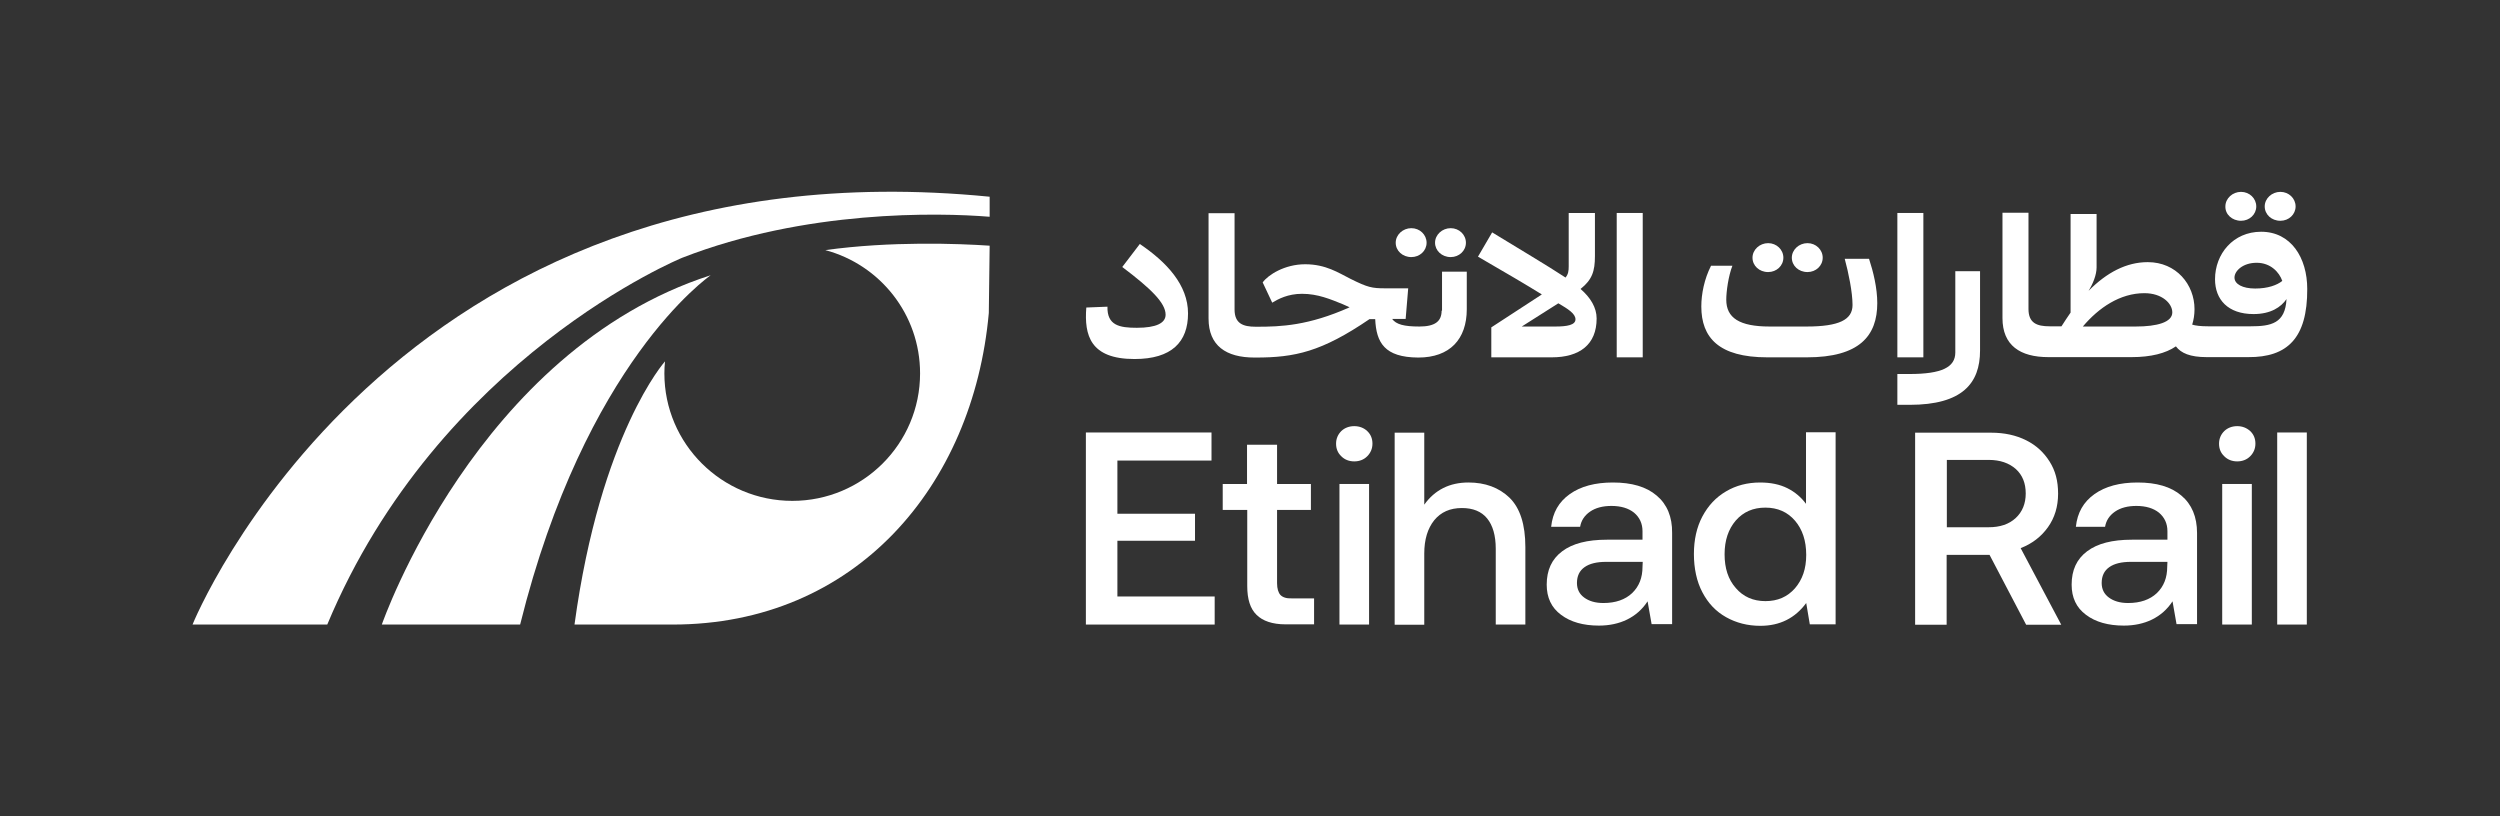
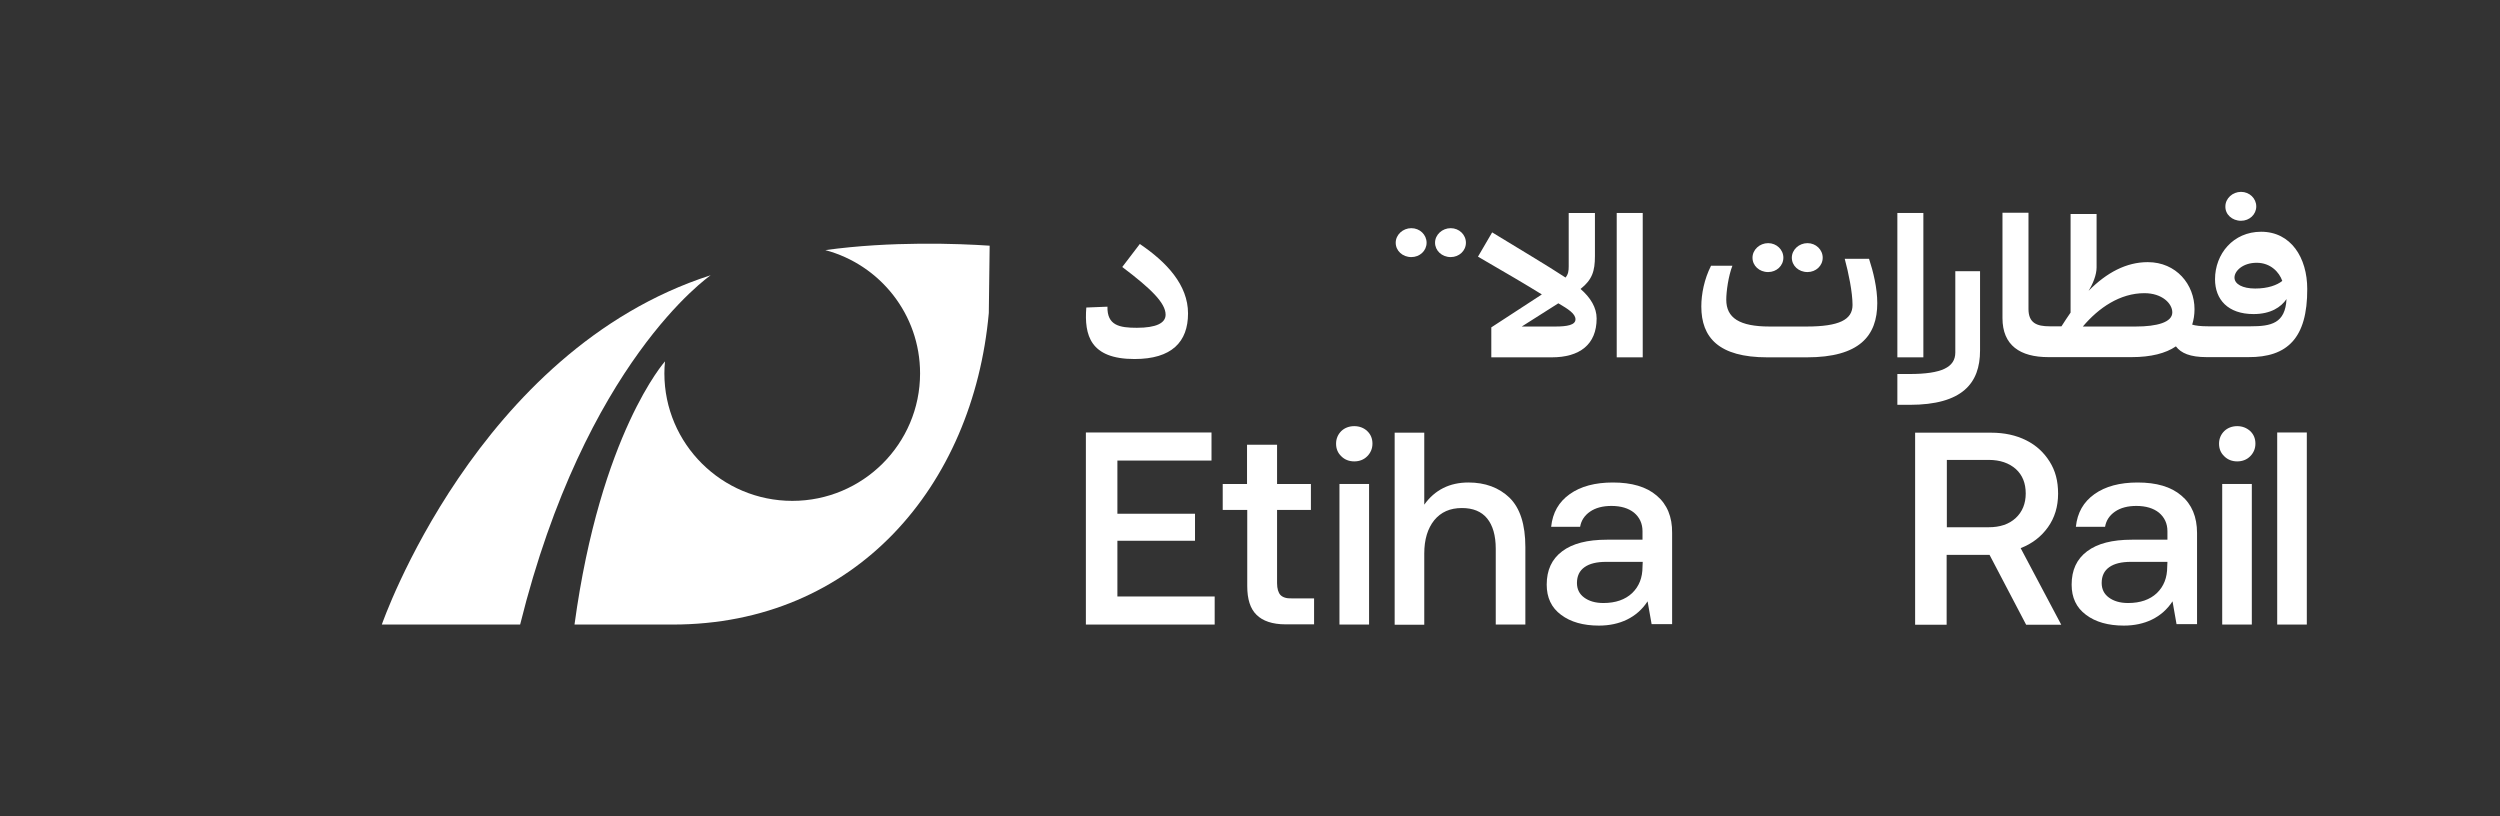
<svg xmlns="http://www.w3.org/2000/svg" width="1280" height="418" xml:space="preserve" overflow="hidden">
  <rect width="100%" height="100%" fill="#333333" stroke="none" />
  <g transform="matrix(1 0 0 1 0 -151)">
-     <path d="M1165.22 113.041C1169.54 113.041 1173 109.798 1173 105.692 1173 101.585 1169.54 98.235 1165.22 98.235 1160.9 98.235 1157.22 101.585 1157.22 105.692 1157.22 109.798 1160.68 113.041 1165.22 113.041Z" fill="#FFFFFF" transform="matrix(1.002 0 0 1 0 151)" />
    <path d="M1145.12 113.041C1149.44 113.041 1152.9 109.798 1152.9 105.692 1152.9 101.585 1149.44 98.235 1145.12 98.235 1140.79 98.235 1137.12 101.585 1137.12 105.692 1137.01 109.798 1140.58 113.041 1145.12 113.041Z" fill="#FFFFFF" transform="matrix(1.002 0 0 1 0 151)" />
    <path d="M1178.95 147.942C1178.95 131.948 1170.63 118.656 1155.39 118.656 1141.12 118.656 1131.83 130.003 1131.83 142.971 1131.83 153.346 1138.42 160.802 1151.5 160.802 1160.36 160.802 1165.55 157.236 1168.36 153.13 1167.71 165.557 1160.58 167.07 1149.98 167.07L1128.37 167.07C1124.48 167.07 1121.89 166.746 1120.16 166.206 1120.91 163.828 1121.35 161.126 1121.35 158.316 1121.35 145.673 1112.05 134.217 1097.46 134.217 1086.55 134.217 1076.5 139.513 1067.21 148.915 1069.37 145.456 1071.31 140.81 1071.31 136.919L1071.31 109.579 1058.02 109.579 1058.02 160.046C1056.51 162.315 1054.89 164.585 1053.37 167.07L1047.32 167.07C1040.84 167.07 1036.51 165.449 1036.51 158.208L1036.51 108.93 1023.22 108.93 1023.22 162.855C1023.22 176.796 1032.19 182.848 1046.67 182.848L1089.25 182.848C1099.08 182.848 1106.65 180.902 1111.84 177.337 1114.43 180.794 1119.08 182.848 1127.51 182.848L1148.9 182.848C1168.68 182.956 1179.06 173.23 1178.95 147.942ZM1152.36 147.726C1145.88 147.726 1141.77 145.456 1141.77 142.107 1141.77 138.756 1145.99 134.542 1153.12 134.542 1160.25 134.542 1164.68 139.405 1166.2 143.836 1163.49 145.997 1158.85 147.726 1152.36 147.726ZM1091.31 167.178 1064.29 167.178C1072.39 157.56 1083.31 150.104 1095.73 150.104 1104.81 150.104 1110 155.399 1110 159.938 1110 165.017 1102.22 167.178 1091.31 167.178Z" fill="#FFFFFF" transform="matrix(1.002 0 0 1 0 151)" />
    <path d="M923.583 139.294C927.908 139.294 931.362 136.053 931.362 131.946 931.362 127.839 927.908 124.49 923.583 124.49 919.258 124.49 915.583 127.839 915.583 131.946 915.583 136.053 919.043 139.294 923.583 139.294Z" fill="#FFFFFF" transform="matrix(1.002 0 0 1 0 151)" />
    <path d="M903.484 139.294C907.809 139.294 911.263 136.053 911.263 131.946 911.263 127.839 907.809 124.49 903.484 124.49 899.164 124.49 895.49 127.839 895.49 131.946 895.49 136.053 898.944 139.294 903.484 139.294Z" fill="#FFFFFF" transform="matrix(1.002 0 0 1 0 151)" />
    <path d="M741.271 131.627C745.596 131.627 749.05 128.385 749.05 124.279 749.05 120.172 745.596 116.822 741.271 116.822 736.946 116.822 733.277 120.172 733.277 124.279 733.277 128.277 736.731 131.627 741.271 131.627Z" fill="#FFFFFF" transform="matrix(1.002 0 0 1 0 151)" />
    <path d="M721.172 131.627C725.497 131.627 728.957 128.385 728.957 124.279 728.957 120.172 725.497 116.822 721.172 116.822 716.853 116.822 713.178 120.172 713.178 124.279 713.178 128.385 716.638 131.627 721.172 131.627Z" fill="#FFFFFF" transform="matrix(1.002 0 0 1 0 151)" />
    <path d="M554.861 221.431 554.861 319.772 620.672 319.772 620.672 305.399 570.964 305.399 570.964 276.869 610.623 276.869 610.623 263.036 570.964 263.036 570.964 235.804 619.052 235.804 619.052 221.431 554.861 221.431Z" fill="#FFFFFF" transform="matrix(1.002 0 0 1 0 151)" />
    <path d="M654.28 304.641C653.201 303.453 652.55 301.399 652.55 298.59L652.55 261.09 669.845 261.09 669.845 247.799 652.55 247.799 652.55 227.698 637.206 227.698 637.206 247.799 624.782 247.799 624.782 261.09 637.316 261.09 637.316 300.103C637.316 306.695 638.826 311.666 642.071 314.8 645.206 317.934 650.176 319.663 656.875 319.663L671.465 319.663 671.465 306.371 660.115 306.371C657.311 306.479 655.47 305.83 654.28 304.641Z" fill="#FFFFFF" transform="matrix(1.002 0 0 1 0 151)" />
    <path d="M691.999 218.186C689.404 218.186 687.134 219.05 685.404 220.671 683.68 222.4 682.704 224.562 682.704 227.155 682.704 229.749 683.569 231.91 685.404 233.639 687.134 235.368 689.404 236.233 691.999 236.233 694.594 236.233 696.864 235.368 698.588 233.639 700.318 231.91 701.294 229.749 701.294 227.155 701.294 224.562 700.429 222.4 698.588 220.671 696.864 219.05 694.594 218.186 691.999 218.186Z" fill="#FFFFFF" transform="matrix(1.002 0 0 1 0 151)" />
    <path d="M699.564 247.795 684.434 247.795 684.434 319.768 699.564 319.768 699.564 247.795Z" fill="#FFFFFF" transform="matrix(1.002 0 0 1 0 151)" />
    <path d="M750.356 247.037C740.737 247.037 733.172 250.819 727.767 258.384L727.767 221.533 712.638 221.533 712.638 319.874 727.767 319.874 727.767 283.455C727.767 276.215 729.497 270.595 732.847 266.38 736.307 262.166 740.951 260.113 747.007 260.113 752.626 260.113 756.946 261.842 759.866 265.408 762.78 268.974 764.296 274.162 764.296 280.97L764.296 319.765 779.425 319.765 779.425 280.105C779.425 268.542 776.725 260.113 771.32 254.817 765.915 249.63 758.891 247.037 750.356 247.037Z" fill="#FFFFFF" transform="matrix(1.002 0 0 1 0 151)" />
    <path d="M846.531 253.74C841.237 249.201 833.776 247.04 824.157 247.04 815.083 247.04 807.733 248.985 802.113 252.983 796.493 256.982 793.358 262.494 792.603 269.734L807.408 269.734C807.948 266.492 809.678 263.898 812.487 261.953 815.297 260.008 818.972 259.035 823.402 259.035 828.267 259.035 832.157 260.224 834.967 262.494 837.777 264.871 839.286 268.005 839.286 272.004L839.286 276.326 821.132 276.326C811.083 276.326 803.518 278.271 798.223 282.27 792.929 286.268 790.333 291.888 790.333 299.344 790.333 305.937 792.714 311.124 797.683 314.798 802.548 318.472 809.027 320.309 817.027 320.309 827.617 320.309 836.482 316.203 841.881 307.881L843.936 319.553 854.415 319.553 854.415 272.868C854.526 264.655 851.826 258.171 846.531 253.74ZM839.286 290.159C839.286 295.778 837.562 300.209 833.991 303.667 830.427 307.017 825.562 308.746 819.297 308.746 815.187 308.746 811.948 307.773 809.463 305.937 806.978 304.099 805.788 301.614 805.788 298.48 805.788 294.914 807.083 292.212 809.678 290.375 812.273 288.538 815.948 287.673 820.702 287.673L839.396 287.673 839.286 290.159Z" fill="#FFFFFF" transform="matrix(1.002 0 0 1 0 151)" />
-     <path d="M922.828 257.957C920.343 254.607 917.208 251.905 913.318 249.96 909.429 248.014 904.778 247.042 899.379 247.042 892.894 247.042 887.06 248.555 881.98 251.581 876.79 254.607 872.796 258.93 869.875 264.441 866.955 269.952 865.55 276.436 865.55 283.676 865.55 290.917 866.955 297.725 869.875 303.236 872.796 308.856 876.79 313.07 881.98 315.988 887.164 318.906 892.999 320.419 899.484 320.419 909.429 320.419 917.208 316.529 922.938 308.748L924.773 319.663 937.957 319.663 937.957 221.322 922.828 221.322 922.828 257.957ZM917.208 301.184C913.318 305.614 908.349 307.775 902.079 307.775 895.809 307.775 890.735 305.506 886.95 301.076 883.06 296.645 881.225 290.917 881.225 283.785 881.225 276.652 883.17 270.925 886.95 266.494 890.839 262.063 895.809 259.902 902.079 259.902 908.349 259.902 913.429 262.171 917.208 266.602 920.993 271.033 922.938 276.868 922.938 284.109 922.938 291.241 920.993 296.753 917.208 301.184Z" fill="#FFFFFF" transform="matrix(1.002 0 0 1 0 151)" />
    <path d="M1046.45 269.947C1049.91 265.084 1051.64 259.356 1051.64 252.764 1051.64 246.172 1050.23 240.985 1047.32 236.338 1044.4 231.691 1040.51 228.017 1035.32 225.423 1030.13 222.83 1024.19 221.533 1017.38 221.533L978.584 221.533 978.584 319.874 994.689 319.874 994.689 284.104 1016.62 284.104 1035.32 319.874 1053.26 319.874 1032.51 280.645C1038.35 278.376 1042.99 274.81 1046.45 269.947ZM1016.19 269.947 994.794 269.947 994.794 235.473 1016.19 235.473C1022.03 235.473 1026.57 237.095 1030.02 240.121 1033.48 243.255 1035.1 247.469 1035.1 252.656 1035.1 257.843 1033.38 262.058 1030.02 265.192 1026.57 268.434 1021.92 269.947 1016.19 269.947Z" fill="#FFFFFF" transform="matrix(1.002 0 0 1 0 151)" />
    <path d="M1150.63 247.795 1135.5 247.795 1135.5 319.768 1150.63 319.768 1150.63 247.795Z" fill="#FFFFFF" transform="matrix(1.002 0 0 1 0 151)" />
    <path d="M1143.17 218.186C1140.58 218.186 1138.31 219.05 1136.58 220.671 1134.85 222.4 1133.88 224.562 1133.88 227.155 1133.88 229.749 1134.74 231.91 1136.58 233.639 1138.31 235.368 1140.58 236.233 1143.17 236.233 1145.77 236.233 1148.04 235.368 1149.77 233.639 1151.5 231.91 1152.47 229.749 1152.47 227.155 1152.47 224.562 1151.6 222.4 1149.77 220.671 1147.93 219.05 1145.77 218.186 1143.17 218.186Z" fill="#FFFFFF" transform="matrix(1.002 0 0 1 0 151)" />
    <path d="M1178.73 221.431 1163.6 221.431 1163.6 319.772 1178.73 319.772 1178.73 221.431Z" fill="#FFFFFF" transform="matrix(1.002 0 0 1 0 151)" />
    <path d="M579.715 183.821C598.733 183.821 607.058 175.068 607.058 160.479 607.058 145.89 596.143 134.219 582.419 124.925L573.447 136.704C588.033 147.727 595.598 155.076 595.598 161.127 595.598 165.45 590.738 167.828 580.904 167.828 572.042 167.828 565.666 166.639 565.882 157.021L555.076 157.453C553.995 171.61 557.02 183.821 579.715 183.821Z" fill="#FFFFFF" transform="matrix(1.002 0 0 1 0 151)" />
-     <path d="M736.632 159.075C736.632 164.586 733.172 167.18 725.282 167.18 717.392 167.18 713.398 166.099 711.343 163.289L718.258 163.289 719.558 147.62 707.883 147.62C701.079 147.62 698.913 147.187 690.054 142.757 684.005 139.73 677.52 135.3 666.925 135.3 656.336 135.3 647.906 140.811 645.206 144.594L650.071 154.968C653.096 153.131 658.066 150.429 665.305 150.429 673.41 150.429 679.894 153.239 686.054 155.725 687.459 156.265 688.539 156.913 689.619 157.346 668.55 166.747 654.501 167.288 642.286 167.288L641.642 167.288C635.157 167.288 630.832 165.667 630.832 158.426L630.832 109.148 617.543 109.148 617.543 163.073C617.543 177.014 626.512 183.065 640.991 183.065L641.642 183.065C661.63 183.065 675.25 180.148 699.778 163.397L702.699 163.397C703.239 175.393 707.453 182.957 724.638 183.065L724.742 183.065C740.737 183.065 749.491 173.772 749.491 158.318L749.491 139.083 736.847 139.083 736.847 159.075 736.632 159.075Z" fill="#FFFFFF" transform="matrix(1.002 0 0 1 0 151)" />
    <path d="M815.843 163.072C815.843 157.453 812.708 152.374 807.628 147.943 813.573 143.188 814.978 138.865 814.978 131.085L814.978 109.039 801.573 109.039 801.573 136.38C801.573 138.757 801.358 140.378 799.953 142.107 790.444 135.84 777.259 128.059 762.455 118.981L755.216 131.409C769.37 139.622 779.854 145.782 787.849 150.753L762.026 167.611 762.026 182.957 792.929 182.957C807.088 182.957 815.843 176.473 815.843 163.072ZM794.769 167.179 777.585 167.179 796.278 155.292C801.254 158.21 805.033 160.587 805.033 163.505 805.033 166.423 800.714 167.179 794.769 167.179Z" fill="#FFFFFF" transform="matrix(1.002 0 0 1 0 151)" />
    <path d="M839.396 109.039 826.107 109.039 826.107 182.957 839.396 182.957 839.396 109.039Z" fill="#FFFFFF" transform="matrix(1.002 0 0 1 0 151)" />
    <path d="M942.607 132.49C944.552 139.622 946.602 149.673 946.602 156.157 946.602 163.721 939.687 167.18 923.153 167.18L904.239 167.18C888.79 167.18 882.085 162.749 882.085 153.455 882.085 149.241 883.17 141.352 885.22 136.057L874.305 136.057C870.851 142.865 869.336 150.537 869.336 156.913 869.336 172.799 878.195 182.957 903.054 182.957L923.263 182.957C950.172 182.957 959.246 171.934 959.246 155.184 959.246 147.404 957.191 139.083 955.031 132.49L942.607 132.49Z" fill="#FFFFFF" transform="matrix(1.002 0 0 1 0 151)" />
    <path d="M982.799 109.039 969.51 109.039 969.51 182.957 982.799 182.957 982.799 109.039Z" fill="#FFFFFF" transform="matrix(1.002 0 0 1 0 151)" />
    <path d="M1114.64 253.74C1109.35 249.201 1101.89 247.04 1092.27 247.04 1083.2 247.04 1075.85 248.985 1070.23 252.983 1064.61 256.982 1061.48 262.494 1060.72 269.734L1075.64 269.734C1076.18 266.492 1077.91 263.898 1080.71 261.953 1083.52 260.008 1087.19 259.035 1091.63 259.035 1096.49 259.035 1100.38 260.224 1103.19 262.494 1106 264.871 1107.51 268.005 1107.51 272.004L1107.51 276.326 1089.36 276.326C1079.31 276.326 1071.74 278.271 1066.45 282.27 1061.15 286.268 1058.56 291.888 1058.56 299.344 1058.56 305.937 1060.94 311.124 1065.91 314.798 1070.77 318.472 1077.26 320.309 1085.25 320.309 1095.84 320.309 1104.7 316.203 1110.11 307.881L1112.16 319.553 1122.64 319.553 1122.64 272.868C1122.64 264.655 1119.94 258.171 1114.64 253.74ZM1107.4 290.159C1107.4 295.778 1105.67 300.209 1102.11 303.667 1098.54 307.017 1093.68 308.746 1087.42 308.746 1083.31 308.746 1080.07 307.773 1077.58 305.937 1075.1 304.099 1073.91 301.614 1073.91 298.48 1073.91 294.914 1075.2 292.212 1077.8 290.375 1080.39 288.538 1084.07 287.673 1088.82 287.673L1107.51 287.673 1107.4 290.159Z" fill="#FFFFFF" transform="matrix(1.002 0 0 1 0 151)" />
    <path d="M975.775 207.271C1002.68 207.271 1011.76 196.249 1011.76 179.498L1011.76 138.865 999.119 138.865 999.119 180.471C999.119 188.036 992.204 191.493 975.67 191.493L969.51 191.493 969.51 207.271 975.775 207.271Z" fill="#FFFFFF" transform="matrix(1.002 0 0 1 0 151)" />
-     <path d="M98.386 319.769 167.225 319.769C224.284 182.849 348.669 131.949 348.669 131.949 411.563 107.418 479.321 108.823 505.689 110.985L505.689 100.718C198.996 70.46 98.17 320.093 98.386 319.769Z" fill="#FFFFFF" transform="matrix(1.002 0 0 1 0 151)" />
    <path d="M421.723 128.06C449.604 135.517 470.137 160.913 470.137 191.171 470.137 227.265 440.851 256.444 404.864 256.444 368.879 256.444 339.484 227.265 339.484 191.171 339.484 189.118 339.592 187.064 339.808 185.011 339.808 185.011 306.848 221.97 293.556 319.771L343.699 319.771C436.96 319.771 497.262 249.095 505.259 160.264L505.691 125.791C489.697 124.71 455.116 123.413 421.723 128.06Z" fill="#FFFFFF" transform="matrix(1.002 0 0 1 0 151)" />
    <path d="M195.103 319.77 265.779 319.77C299.064 185.443 362.174 141.676 363.147 140.919 243.518 179.5 195.103 319.77 195.103 319.77Z" fill="#FFFFFF" transform="matrix(1.002 0 0 1 0 151)" />
  </g>
</svg>